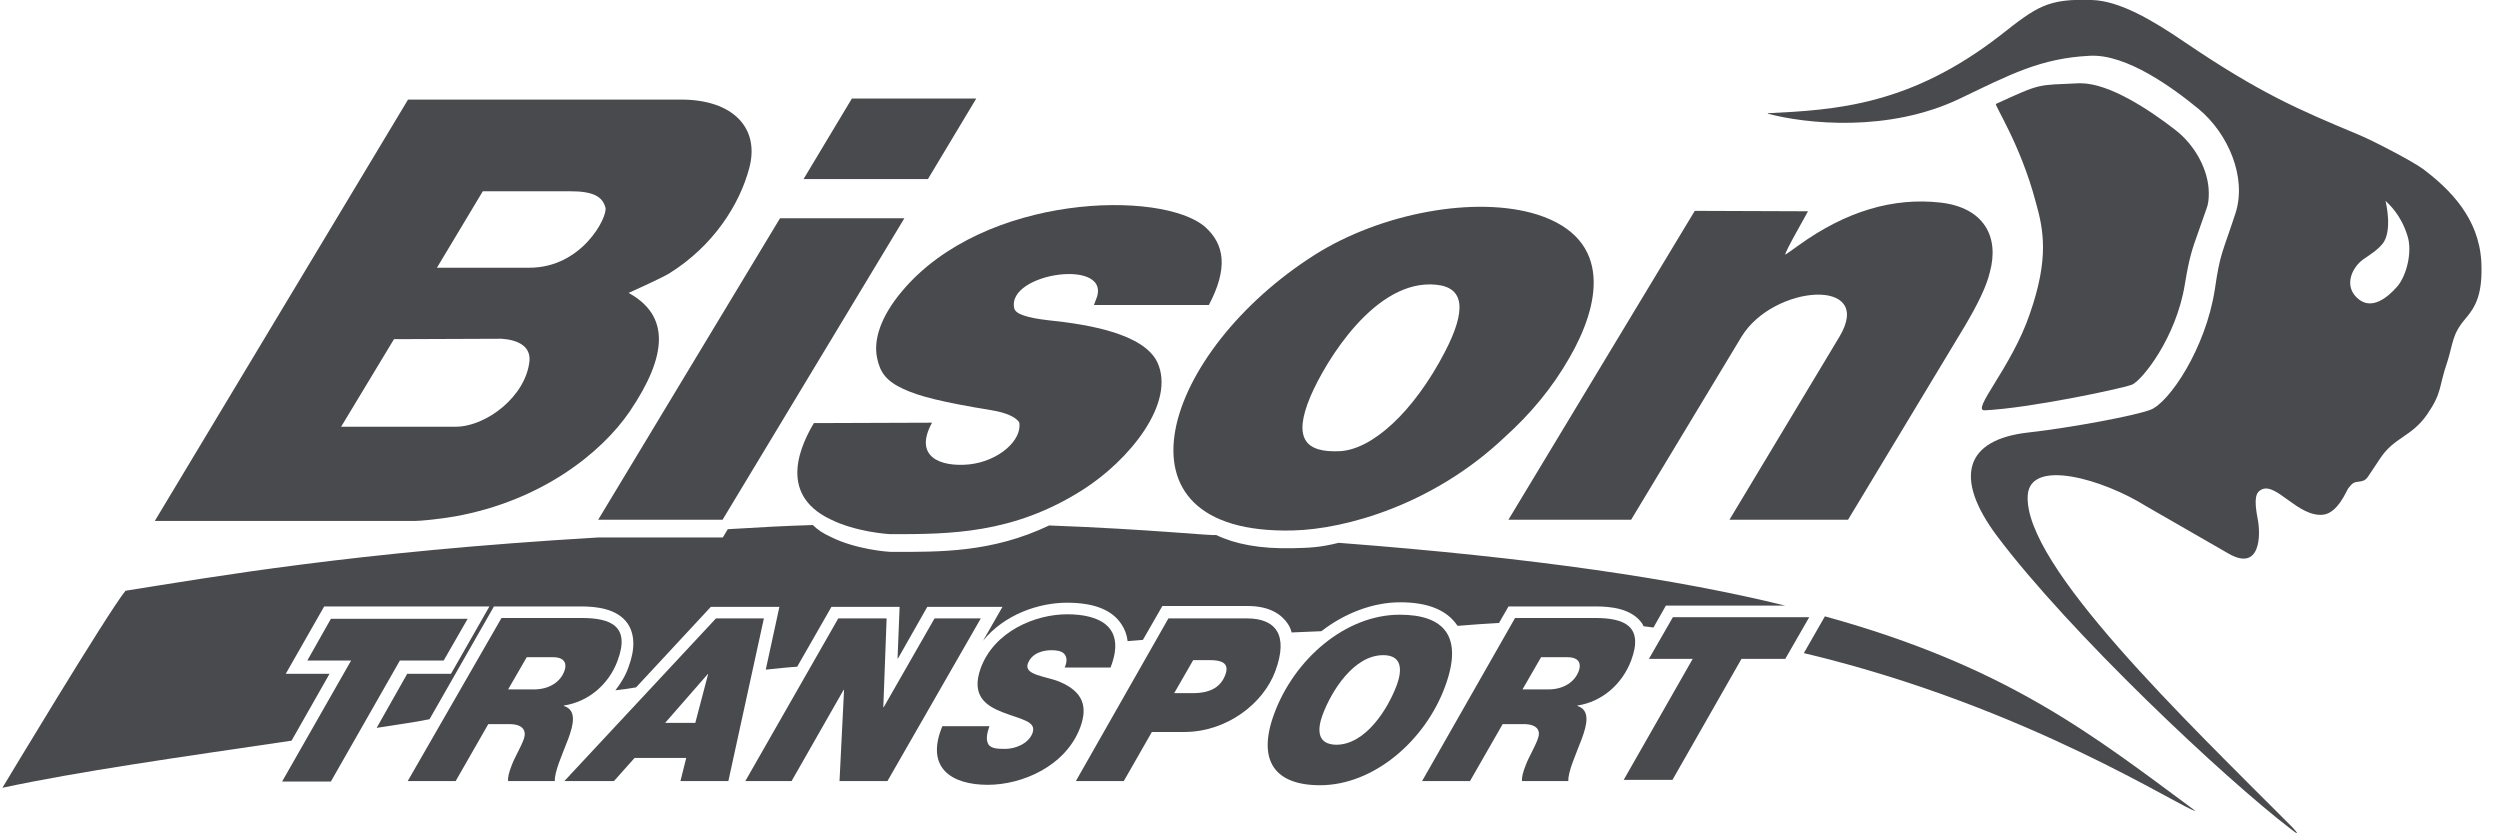
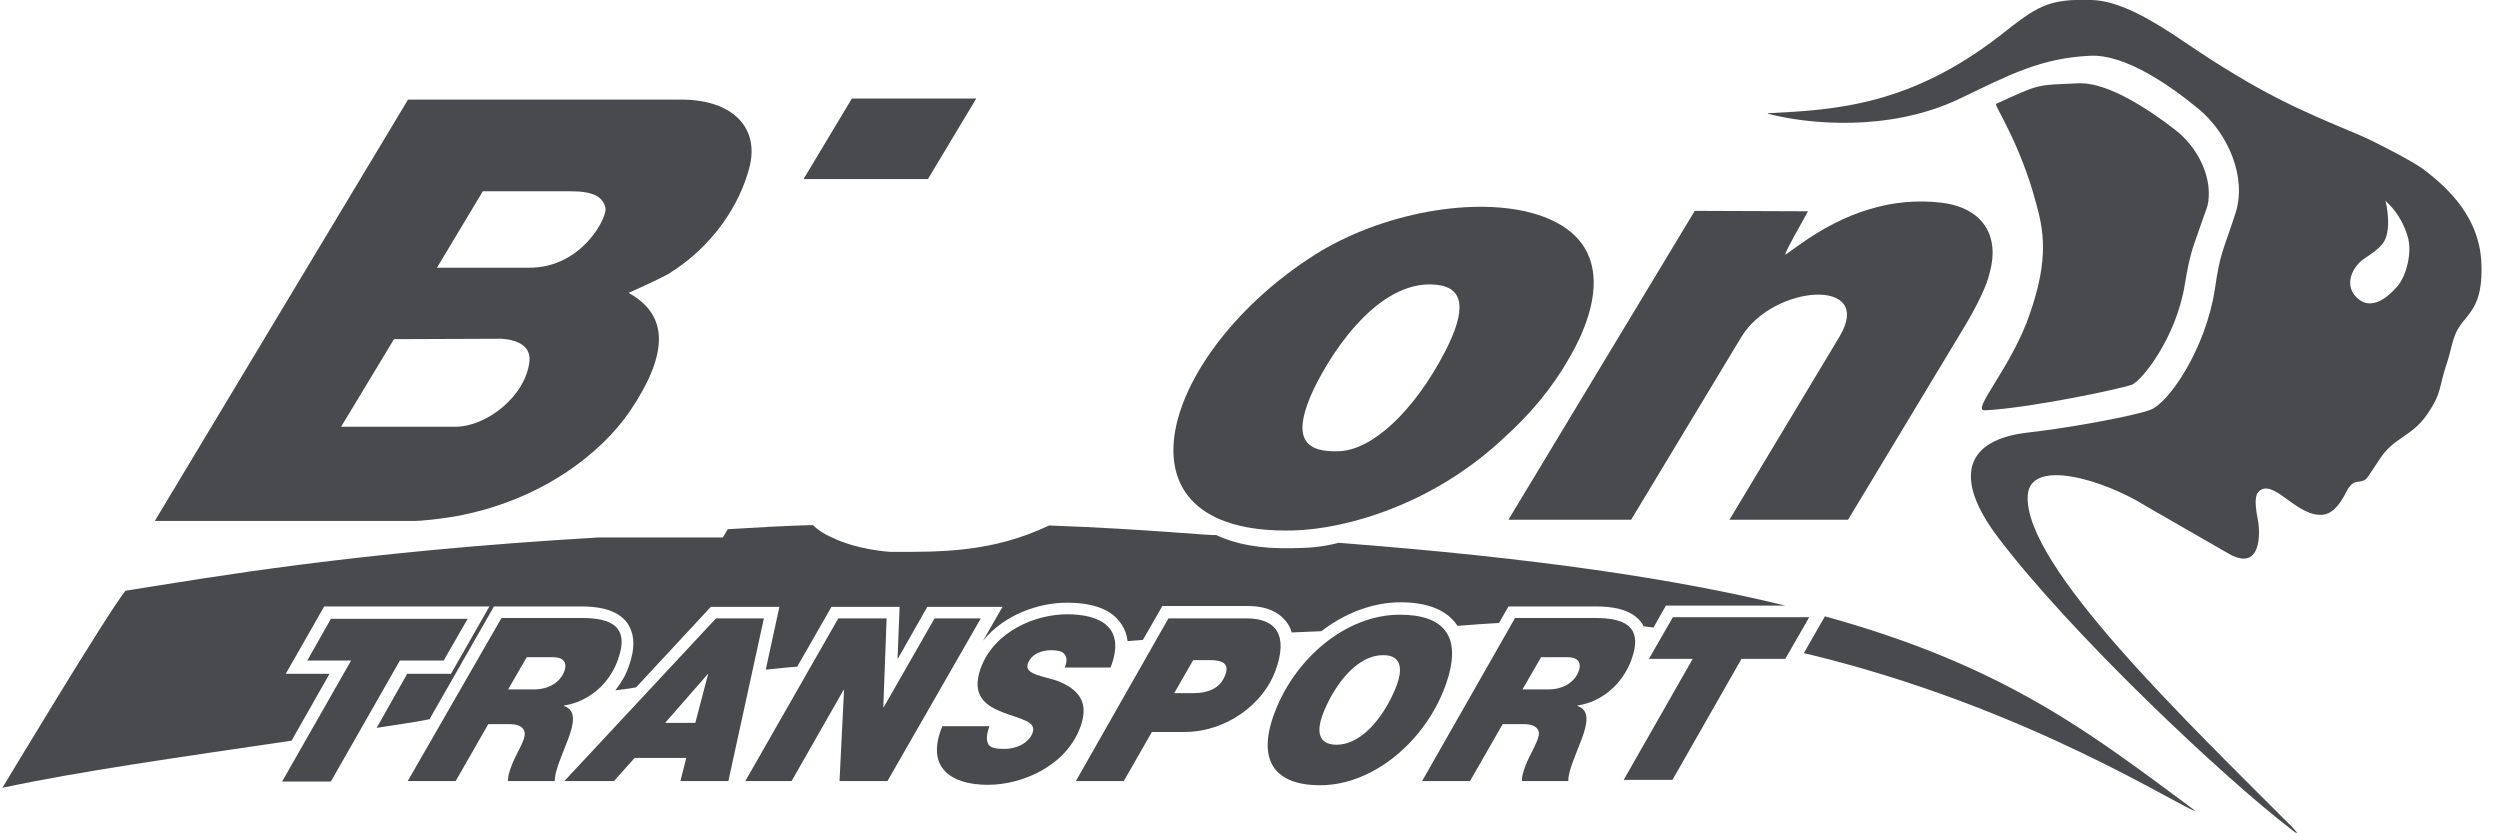
<svg xmlns="http://www.w3.org/2000/svg" width="108" height="36" viewBox="0 0 108 36" fill="none">
  <path d="M77.123 26.162H71.966L71.431 27.108C71.288 27.09 71.145 27.072 71.002 27.054C70.985 27.019 70.967 26.983 70.949 26.947C70.503 26.287 69.593 26.198 68.932 26.198H65.167L64.757 26.912C64.168 26.947 63.579 26.983 62.972 27.037C62.972 27.037 62.972 27.019 62.954 27.019C62.508 26.358 61.687 26.019 60.492 26.019C59.314 26.019 58.1 26.483 57.083 27.268C56.673 27.286 56.227 27.304 55.798 27.322C55.763 27.179 55.709 27.054 55.62 26.929C55.388 26.59 54.906 26.18 53.907 26.18H50.213L49.374 27.643C49.16 27.661 48.928 27.679 48.714 27.697C48.678 27.411 48.589 27.179 48.446 26.965C48.036 26.34 47.251 26.037 46.09 26.037C44.859 26.037 43.378 26.555 42.468 27.679L43.307 26.216H40.059L38.792 28.446H38.774L38.863 26.216H35.919L34.438 28.803C34.081 28.821 33.617 28.875 33.081 28.928L33.67 26.216H30.708L27.478 29.695C27.175 29.749 26.889 29.785 26.586 29.82C26.818 29.517 27.032 29.178 27.157 28.803C27.442 28.036 27.424 27.411 27.121 26.947C26.675 26.287 25.747 26.198 25.105 26.198H21.339L18.555 31.07C18.198 31.141 17.984 31.177 17.984 31.177C17.395 31.266 16.842 31.355 16.271 31.444L17.592 29.107H19.483L21.143 26.198H14.005L12.345 29.107H14.237L12.595 31.997C7.634 32.729 3.441 33.318 0.104 34.032C0.104 34.032 4.618 26.519 5.421 25.52C9.169 24.931 15.254 23.842 25.854 23.218H31.226L31.44 22.861C32.956 22.771 33.884 22.718 35.116 22.682C35.312 22.878 35.544 23.039 35.901 23.2C36.972 23.735 38.346 23.842 38.524 23.842C40.63 23.842 42.843 23.878 45.323 22.7C49.695 22.861 52.461 23.164 52.533 23.11C53.353 23.503 54.424 23.717 55.852 23.682C56.53 23.664 56.958 23.664 57.833 23.45C66.238 24.092 72.394 25.002 77.123 26.162Z" fill="#484A4E" />
  <path d="M94.843 35.031C94.343 34.995 87.616 30.516 77.926 28.214L78.836 26.626C86.724 28.803 90.4 31.748 94.843 35.031Z" fill="#484A4E" />
  <path d="M20.857 8.263H24.64C25.603 8.263 26.032 8.478 26.157 8.977C26.246 9.388 25.139 11.565 22.873 11.565H18.876L20.857 8.263ZM21.677 14.634C22.409 14.688 22.927 14.973 22.873 15.598C22.712 17.132 20.999 18.435 19.679 18.435H14.736L17.02 14.652L21.677 14.634ZM6.688 22.504H17.948C18.162 22.504 18.929 22.433 19.661 22.308C23.408 21.629 25.978 19.559 27.192 17.793C28.851 15.348 28.94 13.635 27.156 12.653C28.191 12.189 28.762 11.904 28.905 11.815C30.832 10.619 31.956 8.817 32.367 7.264C32.831 5.551 31.689 4.302 29.422 4.302H17.627L6.688 22.504Z" fill="#484A4E" />
  <path d="M103.052 8.674C103.212 8.834 103.712 9.263 103.998 10.173C104.23 10.869 103.962 11.904 103.569 12.368C103.105 12.903 102.463 13.367 101.91 12.939C101.214 12.403 101.589 11.565 102.088 11.208C102.392 10.994 102.695 10.815 102.927 10.53C103.355 9.994 103.088 8.799 103.052 8.674ZM76.356 4.908C78.033 5.355 81.584 5.729 84.653 4.266C86.848 3.213 88.151 2.517 90.275 2.41C91.863 2.321 93.879 3.802 94.986 4.712C96.253 5.765 97.074 7.657 96.574 9.209C96.003 10.958 95.914 10.904 95.682 12.493C95.289 15.062 93.701 17.4 92.898 17.703C92.255 17.953 89.507 18.471 87.616 18.685C84.903 18.988 84.368 20.612 86.277 23.164C89.418 27.34 96.074 33.603 98.965 35.816C99.322 36.102 99.287 36.013 99.037 35.745C94.468 31.159 87.402 24.413 87.598 21.397C87.705 19.773 90.881 20.719 92.702 21.861L96.271 23.914C97.663 24.717 97.663 23.093 97.538 22.45C97.359 21.54 97.448 21.273 97.698 21.148C98.341 20.826 99.269 22.343 100.357 22.236C101 22.165 101.374 21.183 101.446 21.094C101.624 20.862 101.696 20.826 101.892 20.808C102.195 20.773 102.231 20.701 102.427 20.398C102.534 20.238 102.499 20.291 102.82 19.809C103.427 18.881 104.176 18.881 104.854 17.9C105.514 16.936 105.336 16.758 105.729 15.616C105.978 14.83 105.925 14.438 106.514 13.76C106.942 13.26 107.263 12.707 107.192 11.297C107.085 9.423 105.854 8.192 104.676 7.3C104.247 6.979 102.463 6.051 101.892 5.819C99.287 4.73 97.645 4.034 94.379 1.821C92.969 0.858 91.56 0.037 90.382 0.001C88.454 -0.07 87.99 0.287 86.402 1.536C82.512 4.552 79.318 4.748 76.373 4.891V4.908H76.356Z" fill="#484A4E" />
  <path d="M40.086 7.736L42.174 4.257H36.801L34.713 7.736H40.086Z" fill="#484A4E" />
-   <path d="M33.696 9.43L25.842 22.452H31.215L39.068 9.43H33.696Z" fill="#484A4E" />
-   <path d="M35.873 22.434C36.944 22.969 38.318 23.076 38.515 23.076C40.996 23.076 43.762 23.076 46.761 21.168C48.796 19.883 50.813 17.386 49.992 15.638C49.385 14.407 47.011 14.014 45.297 13.836C44.369 13.729 43.87 13.569 43.816 13.319C43.459 11.767 48.171 11.107 47.332 12.98C47.279 13.105 47.261 13.176 47.261 13.176H52.223C53.062 11.588 52.901 10.554 52.062 9.805C50.224 8.199 42.513 8.342 38.961 12.588C38.033 13.693 37.729 14.692 37.89 15.459C38.015 16.084 38.283 16.458 39.014 16.797C39.693 17.118 40.674 17.368 42.852 17.725C43.495 17.832 43.887 18.028 44.03 18.242C44.173 18.991 43.173 19.919 41.87 20.062C40.603 20.186 39.461 19.723 40.264 18.26L35.159 18.278C34.677 19.098 33.517 21.31 35.873 22.434Z" fill="#484A4E" />
  <path d="M70.465 22.452L75.231 14.55C76.606 12.284 81.014 11.963 79.462 14.55L74.713 22.452H79.836L84.87 14.104C85.441 13.14 85.816 12.373 85.959 11.767C86.387 10.215 85.691 8.966 83.835 8.752C81.782 8.52 79.747 9.127 77.712 10.59C77.337 10.857 77.141 11 77.123 11C77.105 10.875 78.069 9.216 78.105 9.127L73.214 9.109L65.164 22.452H70.465Z" fill="#484A4E" />
  <path d="M87.691 13.551C86.906 15.87 85.121 17.761 85.745 17.725C87.637 17.636 91.546 16.815 92.1 16.619C92.528 16.441 94.01 14.603 94.385 12.284C94.581 11.107 94.688 10.804 94.974 10.001C95.063 9.751 95.17 9.448 95.313 9.038C95.402 8.824 95.42 8.592 95.42 8.342C95.42 7.361 94.831 6.273 93.974 5.613C92.85 4.739 91.118 3.597 89.886 3.597C89.851 3.597 89.815 3.597 89.797 3.597C87.977 3.686 88.209 3.579 86.227 4.489C86.138 4.525 87.28 6.219 87.941 8.717C88.28 9.912 88.53 11.143 87.691 13.551Z" fill="#484A4E" />
  <path d="M67.807 15.442C69.074 13.248 69.752 10.34 66.414 9.27C63.737 8.431 59.632 9.216 56.811 11C50.261 15.138 47.583 23.112 55.847 22.916C58.15 22.862 61.934 21.792 65.004 18.884C66.111 17.885 67.057 16.762 67.807 15.442ZM62.059 12.302C63.255 12.427 63.362 13.39 62.416 15.21C61.059 17.814 59.275 19.419 57.882 19.491C56.383 19.562 55.847 18.938 56.615 17.118C57.258 15.62 59.417 12.017 62.059 12.302Z" fill="#484A4E" />
  <path d="M22.754 28.392H23.896C24.45 28.392 24.485 28.731 24.378 28.998C24.218 29.427 23.771 29.783 23.057 29.783H21.951L22.754 28.392ZM17.613 33.743H19.684L21.094 31.282H22.004C22.593 31.282 22.754 31.567 22.629 31.924C22.504 32.281 22.236 32.709 22.111 33.048C21.986 33.369 21.933 33.565 21.951 33.743H23.968C23.95 33.333 24.289 32.602 24.539 31.942C24.789 31.282 24.914 30.675 24.36 30.497V30.479C25.413 30.318 26.306 29.569 26.681 28.535C27.234 27.054 26.395 26.697 25.128 26.697H21.665L17.613 33.743Z" fill="#484A4E" />
  <path d="M24.379 33.743H26.521L27.413 32.744H29.645L29.395 33.743H31.465L33 26.715H30.93L24.379 33.743ZM30.573 29.123H30.59L30.037 31.228H28.734L30.573 29.123Z" fill="#484A4E" />
  <path d="M32.197 33.743H34.196L36.445 29.801H36.463L36.267 33.743H38.337L42.371 26.715H40.372L38.177 30.55H38.159L38.302 26.715H36.213L32.197 33.743Z" fill="#484A4E" />
  <path d="M47.975 28.838C48.653 27.108 47.547 26.537 46.101 26.537C44.727 26.537 42.959 27.268 42.37 28.856C41.942 30.033 42.567 30.479 43.298 30.764C44.12 31.085 44.798 31.157 44.602 31.674C44.423 32.138 43.852 32.352 43.423 32.352C43.084 32.352 42.834 32.334 42.709 32.173C42.602 31.995 42.602 31.763 42.745 31.371H40.71C39.961 33.172 41.103 33.904 42.674 33.904C44.155 33.904 46.047 33.101 46.672 31.407C46.975 30.568 46.833 29.908 45.797 29.462C45.226 29.212 44.209 29.177 44.405 28.66C44.584 28.196 45.083 28.089 45.423 28.089C45.655 28.089 45.869 28.124 45.976 28.249C46.083 28.374 46.119 28.552 45.994 28.838H47.975Z" fill="#484A4E" />
  <path d="M51.546 28.517H52.26C52.706 28.517 53.134 28.606 52.938 29.141C52.76 29.623 52.367 29.944 51.528 29.944H50.725L51.546 28.517ZM46.477 33.743H48.547L49.761 31.621H51.171C52.974 31.621 54.58 30.408 55.098 28.981C55.669 27.429 55.116 26.715 53.866 26.715H50.475L46.477 33.743Z" fill="#484A4E" />
  <path d="M57.132 30.889C57.525 29.837 58.489 28.303 59.756 28.303C60.577 28.303 60.577 28.945 60.345 29.587C59.953 30.64 58.989 32.173 57.721 32.173C56.9 32.156 56.9 31.531 57.132 30.889ZM55.044 30.836C54.294 32.869 55.08 33.922 57.025 33.922C59.346 33.922 61.577 31.995 62.434 29.64C63.219 27.5 62.398 26.555 60.47 26.555C58.132 26.555 55.919 28.463 55.044 30.836Z" fill="#484A4E" />
  <path d="M66.574 28.392H67.717C68.27 28.392 68.306 28.731 68.198 28.998C68.038 29.427 67.592 29.783 66.878 29.783H65.771L66.574 28.392ZM61.434 33.743H63.504L64.914 31.282H65.825C66.414 31.282 66.574 31.567 66.431 31.924C66.306 32.281 66.039 32.709 65.914 33.048C65.789 33.369 65.735 33.565 65.753 33.743H67.752C67.734 33.333 68.074 32.602 68.323 31.942C68.573 31.282 68.698 30.675 68.145 30.497V30.479C69.198 30.318 70.073 29.569 70.465 28.535C71.019 27.054 70.18 26.697 68.912 26.697H65.45L61.434 33.743Z" fill="#484A4E" />
  <path d="M12.188 33.761H14.294L17.275 28.535H19.167L20.202 26.733H14.294L13.276 28.535H15.168L12.188 33.761Z" fill="#484A4E" />
  <path d="M70.144 33.69H72.251L75.232 28.463H77.124L78.159 26.662H72.269L71.233 28.463H73.125L70.144 33.69Z" fill="#484A4E" />
</svg>